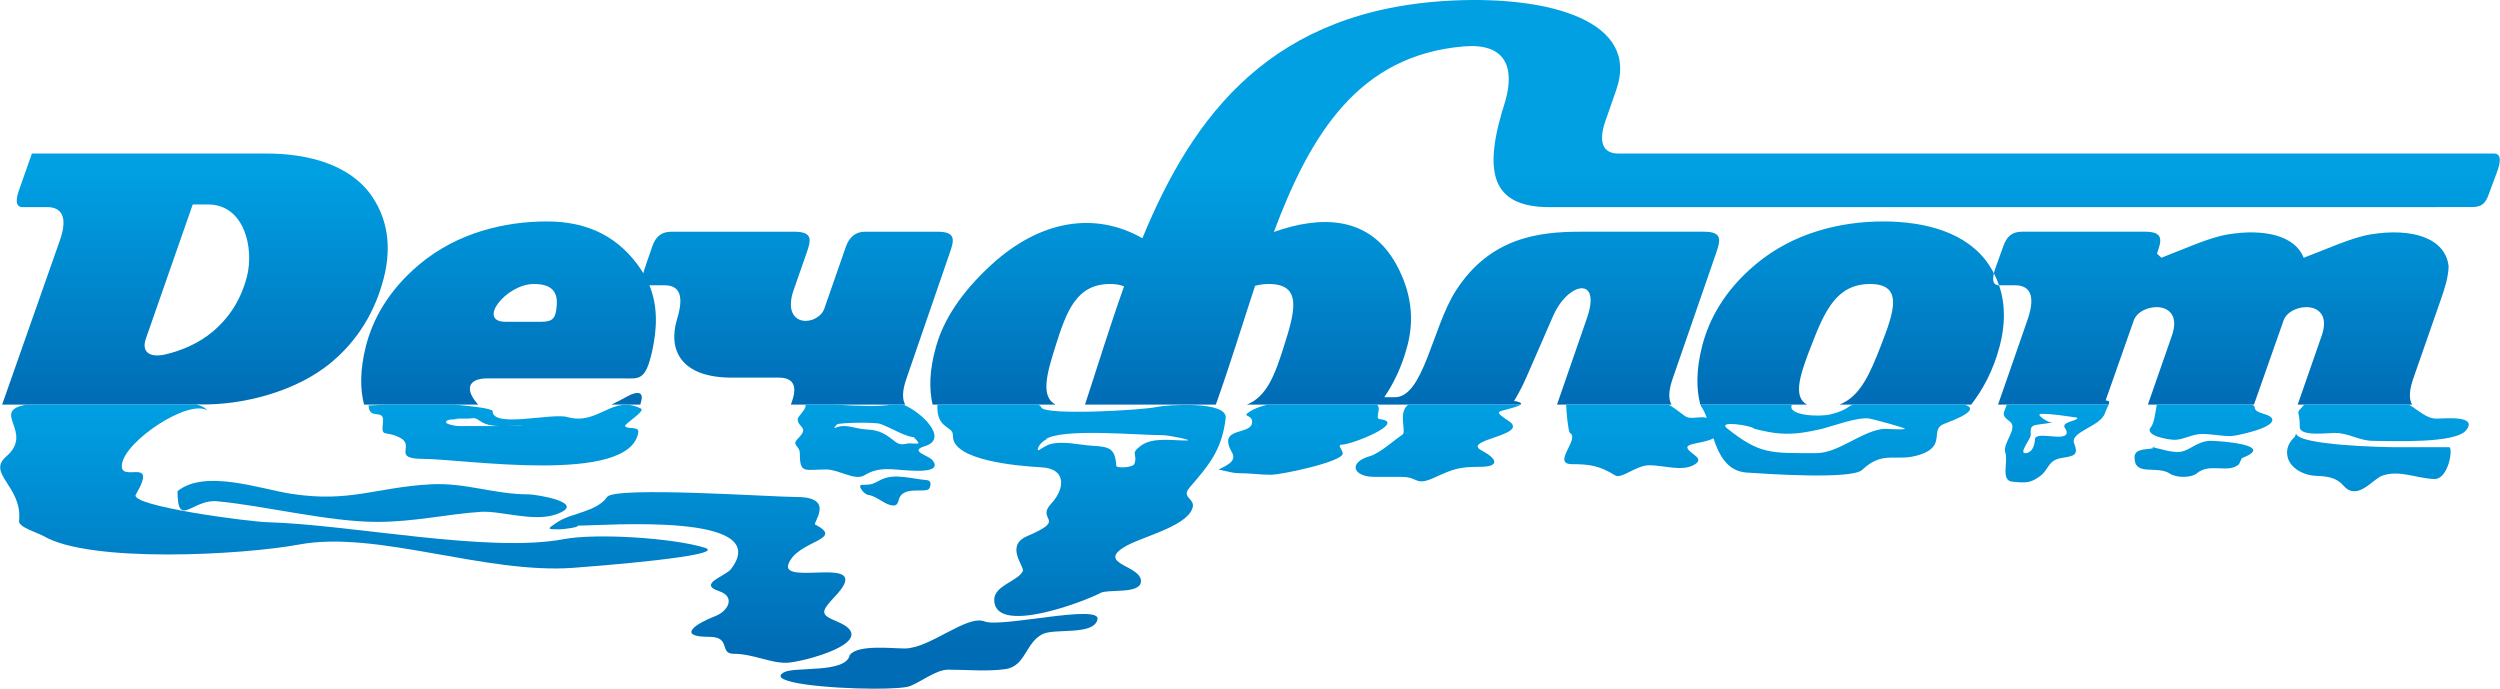
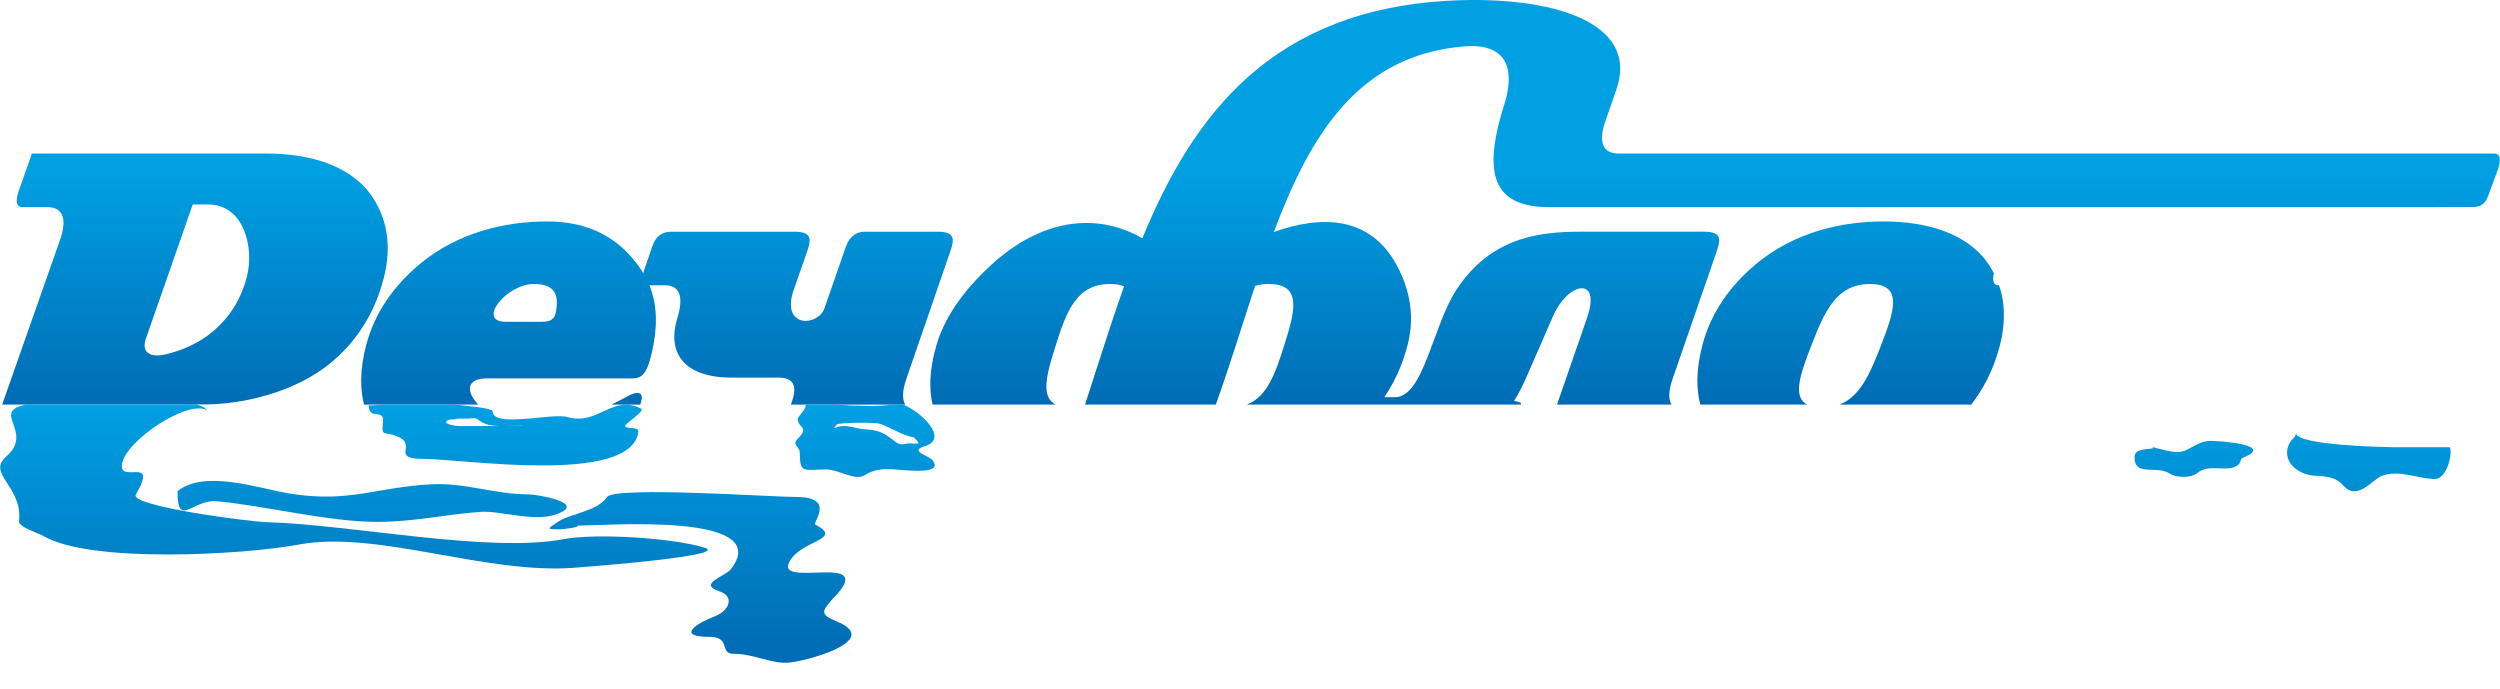
<svg xmlns="http://www.w3.org/2000/svg" version="1.1" id="Layer_1" x="0px" y="0px" width="2708px" height="746px" viewBox="0 0 2708 746" xml:space="preserve">
  <g id="Слой_x0020_1">
    <g id="_1967561707200">
      <g>
        <linearGradient id="SVGID_1_" gradientUnits="userSpaceOnUse" x1="218.444" y1="330.886" x2="218.464" y2="584.176" gradientTransform="matrix(0.999 0 0 -0.999 -7.085 769.267)">
          <stop offset="0" style="stop-color:#006CB5" />
          <stop offset="1" style="stop-color:#00A0E3" />
        </linearGradient>
        <path fill="url(#SVGID_1_)" d="M213.806,438.275l-1.089-0.33c1.658,0.03,3.287,0.04,4.976,0.08 c41.908,0.909,101.748-12.367,141.529-45.774c19.33-16.204,44.325-44.196,56.304-90.391c7.263-27.992,7.213-59.431-12.068-88.412 c-23.676-35.375-69.891-47.163-115.275-47.163l-253.618,0.03l-13.866,39.351c-2.107,5.874-5.954,18.671,3.727,18.671h26.743 c15.515,0,22.777,10.79,13.547,36.404L2.316,438.275H28.69H213.806L213.806,438.275z M158.011,366.806L158.011,366.806 l50.76-145.316h16.614c39.171,0,50.17,47.083,42.038,78.402c-7.843,30.29-24.246,48.642-36.914,59.271 c-14.675,12.318-33.406,20.729-52.078,24.885C163.147,387.455,152.687,382.041,158.011,366.806L158.011,366.806z" />
        <linearGradient id="SVGID_2_" gradientUnits="userSpaceOnUse" x1="686.426" y1="330.849" x2="686.446" y2="584.189" gradientTransform="matrix(0.999 0 0 -0.999 -7.085 769.267)">
          <stop offset="0" style="stop-color:#006CB5" />
          <stop offset="1" style="stop-color:#00A0E3" />
        </linearGradient>
        <path fill="url(#SVGID_2_)" d="M679.514,429.374c-5.784,3.227-11.578,6.184-17.343,8.901H693.6l0.999-3.916 C697.336,423.63,689.524,423.8,679.514,429.374L679.514,429.374z" />
        <linearGradient id="SVGID_3_" gradientUnits="userSpaceOnUse" x1="719.44" y1="330.847" x2="719.46" y2="584.137" gradientTransform="matrix(0.999 0 0 -0.999 -7.085 769.267)">
          <stop offset="0" style="stop-color:#006CB5" />
          <stop offset="1" style="stop-color:#00A0E3" />
        </linearGradient>
        <path fill="url(#SVGID_3_)" d="M394.366,438.275h5.005h0.45h18.801h73.797h25.525c-0.909-0.999-1.789-2.028-2.628-3.107 c-12.088-15.464-6.344-25.305,12.638-25.295h147.374c17.083,0.18,24.025,2.728,31.179-29.949 c4.955-22.618,6.594-47.174-3.057-70.9h16.474c15.515,0,21.509,10.38,13.546,36.404c-10.13,33.108,3.427,63.617,59.361,63.617 h50.7c15.045,0,20.51,8.062,14.405,25.575l-1.269,3.656h15.774h32.038h60.08h13.807h2.208 c-3.477-5.805-3.356-15.375,1.688-29.381l46.264-134.167c4.945-14.186,7.763-23.747-13.137-23.747h-78.433 c-10.799,0-17.372,6.664-20.759,16.424l-22.888,65.755c-5.844,19.93-46.055,23.257-34.546-16.364l14.705-42.068 c4.955-14.176,7.763-23.747-13.137-23.747c-26.144,0-26.144,0-133.147,0c-10.8,0-17.054,5.625-20.42,15.395l-8.052,23.367 c-0.59,1.738-1.319,3.916-1.858,6.174c-0.729-1.229-1.509-2.458-2.328-3.676c-23.417-35.105-56.953-52.378-101.969-52.378 c-45.005,0-96.894,11.698-138.572,46.773c-34.026,28.731-50.261,59.911-57.463,87.683 C389.451,401.582,390.261,422.461,394.366,438.275L394.366,438.275z M964.561,438.275L964.561,438.275z M578.235,307.625 L578.235,307.625c20.08,0,25.974,9.031,24.815,23.337c-1.009,13.207-3.687,17.592-16.534,17.592h-38.881 C516.186,348.554,548.324,307.625,578.235,307.625L578.235,307.625z" />
        <linearGradient id="SVGID_4_" gradientUnits="userSpaceOnUse" x1="1866.668" y1="330.757" x2="1866.688" y2="584.047" gradientTransform="matrix(0.999 0 0 -0.999 -7.085 769.267)">
          <stop offset="0" style="stop-color:#006CB5" />
          <stop offset="1" style="stop-color:#00A0E3" />
        </linearGradient>
        <path fill="url(#SVGID_4_)" d="M2701.468,166.295h-948.529c-15.515,0-22.777-10.789-13.536-36.404l11.389-32.688 c25.844-74.176-71.769-101.5-176.645-96.664c-196.376,9.051-281.641,123.767-336.727,257.524 c-50.909-29.041-110.221-20.04-163.418,28.592c-33.066,30.23-51.769,59.891-59.75,87.653 c-7.992,27.273-7.763,48.143-4.057,63.967h5.225h109.182h18.832c-16.634-8.642-9.521-33.687-0.07-63.477 c11.809-37.474,22.518-67.174,59.031-67.174c6.334,0,11.329,0.919,15.186,2.607c-15.275,42.737-28.572,86.254-42.318,128.043 h141.729c15.335-42.947,28.682-86.684,42.498-128.652c4.426-1.289,9.36-1.998,14.875-1.998c36.504,0,28.362,29.7,16.624,66.703 c-9.511,30.181-18.312,55.296-40.431,63.947h22.628h118.433h34.026h121.39c1.988-1.799-1.409-3.077-6.993-3.966 c4.875-8.062,9.32-16.504,13.217-25.415l28.892-66.234c16.653-38.172,53.307-43.797,36.533,2.767l-32.138,92.848h9.939h110.87 h3.197c-3.467-5.805-3.347-15.375,1.698-29.381l46.434-134.167c4.855-14.206,7.763-23.747-13.137-23.747h-133.148 c-45.194,0-98.272,6.024-135.445,63.917c-25.435,39.631-34.915,115.386-66.055,115.386h-11.519 c10.07-14.676,19.211-33.067,25.136-55.975c7.393-27.762,4.655-57.423-11.929-87.653 c-29.171-53.317-82.248-53.367-132.778-35.355c40.101-106.994,92.389-191.48,205.807-201.031 c44.315-3.716,55.544,21.569,44.955,59.091c-24.166,74.876-17.193,115.136,48.302,115.046c26.145-0.07,890.687-0.07,997.69-0.07 c10.799,0,15.186-3.047,18.771-12.708l9.7-26.054C2707.412,179.152,2711.149,166.295,2701.468,166.295L2701.468,166.295z M2127.807,438.275h7.373c12.328-15.824,23.977-36.693,31.049-63.957c5.355-20.669,6.693-43.257-0.869-65.295h-0.12 c-7.032,0-6.933-6.793-5.464-12.977c-1.648-3.167-3.457-6.314-5.525-9.42c-23.437-35.096-69.311-46.764-114.316-46.764 c-45.016,0-96.943,11.668-138.572,46.773c-34.066,28.691-50.261,59.92-57.463,87.683c-7.083,27.264-6.254,48.133-2.139,63.957 h1.039h98.233h16.304c-15.984-8.651-7.063-33.787,4.645-63.947c14.366-37.003,27.184-66.703,63.617-66.703 s26.194,29.7,11.828,66.703c-11.718,30.16-22.317,55.296-45.015,63.947h14.944H2127.807L2127.807,438.275z M1957.336,438.275 L1957.336,438.275z" />
        <linearGradient id="SVGID_5_" gradientUnits="userSpaceOnUse" x1="2415.537" y1="330.712" x2="2415.557" y2="584.002" gradientTransform="matrix(0.999 0 0 -0.999 -7.085 769.267)">
          <stop offset="0" style="stop-color:#006CB5" />
          <stop offset="1" style="stop-color:#00A0E3" />
        </linearGradient>
-         <path fill="url(#SVGID_5_)" d="M2182.883,309.023c15.504,0,22.588,10.719,13.376,37.243l-31.968,92.009h9.42h110.391 c1.199-2.827,0.959-4.066-3.256-4.575l30.459-86.595c7.003-19.93,55.146-23.257,41.339,16.364l-26.054,74.806h9.641h102.537 h2.728l32.079-91.17c6.992-19.91,55.135-23.247,41.338,16.364l-26.044,74.806h7.163h113.407h3.337 c-3.477-5.805-3.357-15.375,1.688-29.381l29.291-83.967c4.366-12.558,8.113-23.876,8.612-36.184 c-3.177-30.83-39.341-42.238-84.456-34.835c-20.619,3.387-46.994,15.685-72.559,25.335c-9.07-23.667-42.059-31.898-82.078-25.335 c-20.439,3.356-46.554,15.475-71.998,25.275c-1.609-1.479-3.228-2.967-4.855-4.456c5.024-14.156,7.771-23.747-13.127-23.747 c-26.154,0-26.154,0-133.148,0c-10.799,0-16.443,5.395-19.939,15.095l-8.532,23.667c-0.63,1.758-1.349,3.996-1.897,6.304 c2.227,4.286,4.096,8.622,5.584,12.977H2182.883L2182.883,309.023z" />
      </g>
      <g>
        <linearGradient id="SVGID_6_" gradientUnits="userSpaceOnUse" x1="390.928" y1="63.86" x2="390.947" y2="331.369" gradientTransform="matrix(0.999 0 0 -0.999 -7.085 769.267)">
          <stop offset="0" style="stop-color:#006CB5" />
          <stop offset="1" style="stop-color:#00A0E3" />
        </linearGradient>
        <path fill="url(#SVGID_6_)" d="M763.221,593.252c-33.606-10.42-116.924-16.024-152.879-9.201 c-80.49,15.285-231.36-15.954-320.711-18.392c-20.77-0.56-149.731-17.603-142.539-29.891 c25.345-43.267-18.642-10.64-14.935-33.327c4.136-25.435,71.918-70.3,92.408-57.922c-1.868-2.598-5.635-4.646-10.76-6.244H28.69 c-40.13,7.232,9.021,29.381-21.828,56.114c-21.908,18.972,17.842,32.158,13.786,70.12c-0.699,6.563,21.179,12.997,26.443,16.095 c50.19,29.601,215.276,20.649,277.025,9.2c83.946-15.574,200.94,32.108,296.575,25.285 C641.212,613.631,791.273,601.943,763.221,593.252L763.221,593.252z" />
        <linearGradient id="SVGID_7_" gradientUnits="userSpaceOnUse" x1="713.717" y1="63.837" x2="713.737" y2="331.344" gradientTransform="matrix(0.999 0 0 -0.999 -7.085 769.267)">
          <stop offset="0" style="stop-color:#006CB5" />
          <stop offset="1" style="stop-color:#00A0E3" />
        </linearGradient>
        <path fill="url(#SVGID_7_)" d="M399.371,438.275c-0.479,17.832,17.184,3.526,15.515,18.611 c-2.058,18.521,1.419,8.531,18.353,17.213c17.173,8.821-9.711,22.957,25.244,22.957c42.678,0,223.709,28.502,232.93-28.691 c1.158-7.183-12.139-2.817-14.336-6.883c-1.119-2.048,22.498-16.284,17.203-18.932c-31.26-15.624-45.925,18.701-79.741,9.181 c-16.783-4.725-80.899,12.288-80.899-6.313c0-2.787-21.319-5.414-41.22-7.143h-73.797l-18.642,0.938l0,0l-0.159-0.938H399.371 L399.371,438.275z M872.443,438.275c1.639,4.985-8.342,12.428-8.342,15.744c0,9.411,12.927,8.292,0.569,20.659 c-8.052,8.053,1.719,7.433,1.719,16.634c0,22.418,5.344,17.213,28.691,17.213c13.347,0,31.159,12.628,41.299,6.313 c16.384-10.21,30.909-5.834,49.341-5.164c5.115,0.189,35.994,2.717,24.097-11.479c-4.057-4.845-25.595-9.61-8.032-14.904 c26.693-8.082-4.036-37.354-23.417-45.016h-13.807c-8.691,2.237-36.063,1.548-60.08,0H872.443L872.443,438.275z M994.901,479.844 L994.901,479.844c0.479,1.579-9.7-0.05-12.048,0.569c-10.39,2.728-11.389-1.328-21.219-8.031 c-8.771-5.965-15.295-6.704-25.824-7.463c-8.452-0.6-18.691-5.075-26.964-2.857c-4.765,1.269-7.582,3.467-2.297-2.298 c1.768-1.938,40.829-2.717,47.043-0.579c10.3,3.547,26.804,13.826,36.145,14.336C990.046,474.1,994.272,477.746,994.901,479.844 L994.901,479.844z M564.617,460.913L564.617,460.913c8.901,0-8.521,0.43-14.705,0.539 C555.028,461.252,560.082,460.913,564.617,460.913z M505.536,453.45L505.536,453.45c8.352,0,7.402-2.338,14.905,2.867 c5.245,3.637,12.008,4.855,19.131,5.165h-43.796c-1.709,0-12.777-1.918-12.618-4.017c0.33-4.365,10.34-2.647,13.767-3.446h-5.734 C495.936,453.131,500.701,453.45,505.536,453.45z" />
        <linearGradient id="SVGID_8_" gradientUnits="userSpaceOnUse" x1="1583.314" y1="63.77" x2="1583.334" y2="331.279" gradientTransform="matrix(0.999 0 0 -0.999 -7.085 769.267)">
          <stop offset="0" style="stop-color:#006CB5" />
          <stop offset="1" style="stop-color:#00A0E3" />
        </linearGradient>
-         <path fill="url(#SVGID_8_)" d="M1015.42,438.275c-1.338,27.203,17.224,22.527,16.773,33.526 c-1.139,27.413,71.859,33.018,96.385,34.426c26.714,1.539,25.045,23.157,10.319,39.012 c-17.872,19.261,18.872,16.184-26.384,35.574c-24.355,10.43-2.287,33.247-4.595,37.862 c-5.485,10.989-30.979,15.595-30.979,30.979c0,39.321,98.032,1.799,115.315-7.462c7.982-4.267,42.588,1.608,43.606-12.049 c1.289-17.433-46.394-18.791-19.51-36.713c16.953-11.299,67.582-22.009,75.155-42.448c4.235-11.438-12.888-11.309-2.867-22.947 c20.659-24.006,35.024-40.42,39.011-75.155c2.168-18.901-63.707-14.416-74.576-12.048c-17.202,3.736-121.17,9.29-125.065,0.569 c-0.569-1.259-1.759-2.278-3.407-3.127H1015.42L1015.42,438.275z M1373.186,438.275c-7.312,1.628-14.036,4.056-19.711,7.712 c-9.101,5.874,2.867,2.678,2.867,10.899c0,15.635-38.562,4.046-21.808,33.277c5.824,10.159-7.803,14.805-15.385,18.921 c1.559-1.408,13.257,3.457,22.847,3.457c11.869,0,23.377,1.718,34.416,1.718c12.288,0,78.033-14.226,78.033-22.947 c0-4.336-6.924-9.75-0.58-9.75c10.609,0,70.7-24.086,40.729-27.543c-5.874-0.68,2.229-11.229-2.977-15.744H1373.186 L1373.186,438.275z M1525.645,438.275c-11.709,7.643-1.998,29.371-6.374,32.388c-10.819,7.433-24.925,20.479-35.574,23.517 c-23.657,6.764-18.242,22.378,5.165,22.378h29.261c19.061,0,14.286,10.569,36.144,0.569 c19.691-9.001,25.925-11.469,48.762-11.469c22.698,0,18.223-9.131,1.729-17.792c-22.058-11.568,52.259-16.313,29.83-31.549 c-18.201-12.348-12.308-9.311,6.884-15.484c2.957-0.959,4.735-1.799,5.564-2.558H1525.645L1525.645,438.275z M1696.485,438.275 c0.11,8.111,2.318,29.66,4.076,30.67c11.169,6.304-20.26,33.836,2.298,33.836c19.371,0,30.141,1.878,46.464,12.058 c7.243,4.506,22.737-10.909,37.293-10.909c14.646,0,34.735,6.794,47.623,0c13.906-7.332-3.327-11.708-6.313-18.352 c-2.577-5.754,18.212-5.175,28.022-10.839c6.113,18.062,14.845,35.675,36.014,37.143c22.718,1.559,113.848,7.643,125.076-2.867 c23.746-22.247,36.464-7.712,63.107-16.644c28.651-9.6,9.59-27.253,25.814-33.267c30.939-11.488,33.047-17.652,21.848-20.829 h-120.449c-6.624,1.988-5.705,5.764-24.177,10.499c-12.497,3.207-47.972,1.329-42.147-10.499h-98.232 c-0.59,0.549-0.72,1.169-0.17,1.888c2.417,3.177,4.355,7.493,6.144,12.438c-8.252-2.247-17.522,2.518-23.717-2.018 c-8.611-6.323-13.347-10.09-17.702-12.308H1696.485L1696.485,438.275z M1137.969,474.849L1137.969,474.849l-5.754,1.149 c17.752-12.527,100.131-4.596,127.593-4.596c6.254,0,34.666,5.744,25.295,5.744c-16.673,0-36.634-3.776-49.44,5.744 c-12.128,9.031-2.957,8.152-6.894,19.551c-1.429,4.156-19.341,4.905-19.54,2.288c-1.359-17.713-5.705-20.89-25.285-21.839 c-14.026-0.669-34.086-6.264-48.282-1.139c-2.567,0.93-7.513,4.166-10.34,5.744 C1121.575,489.574,1126.51,475.988,1137.969,474.849L1137.969,474.849z M2037.956,464.819L2037.956,464.819 c-24.186,4.096-46.993,26.004-70.59,26.004c-48.741,0-60.88,1.729-96.614-26.863c-11.049-8.852,26.055-3.097,29.44,0.289 l-2.856-0.579c28.642,7.812,45.195,8.142,74.886,1.149c13.466-3.178,39.28-13.397,52.877-11.439 c2.968,0.43,40.081,10.38,38.292,11.149C2059.924,466.018,2043.072,463.95,2037.956,464.819L2037.956,464.819z" />
        <linearGradient id="SVGID_9_" gradientUnits="userSpaceOnUse" x1="2431.784" y1="63.707" x2="2431.804" y2="331.216" gradientTransform="matrix(0.999 0 0 -0.999 -7.085 769.267)">
          <stop offset="0" style="stop-color:#006CB5" />
          <stop offset="1" style="stop-color:#00A0E3" />
        </linearGradient>
-         <path fill="url(#SVGID_9_)" d="M2173.711,438.275c-2.308,8.332-7.283,10.68,3.027,18.042c10.27,7.333-8.092,23.776-4.596,33.847 c3.396,9.76-5.234,30.25,7.463,31.559c15.154,1.559,19.711,1.488,29.83-5.744c10.6-7.562,8.103-17.603,24.676-20.08 c13.326-1.988,17.322-3.427,12.617-15.485c-4.984-12.777,28.322-18.161,33.277-32.697c1.459-4.286,3.187-7.312,4.096-9.44 H2173.711L2173.711,438.275z M2336.231,438.275c-1.359,7.782-2.918,20.5-6.314,24.346c-7.951,9.011,18.422,13.956,26.395,13.776 c9.12-0.21,18.141-6.313,29.25-6.313c10.43,0,20.07,2.298,30.99,2.298c4.295,0,50.908-9.171,44.166-19.501 c-3.406-5.235-18.353-4.745-18.353-11.479c0-1.358-1.358-2.368-3.597-3.127H2336.231z M2496.031,438.275 c-10.719,12.018-4.895,3.027-4.895,24.346c0,10.46,30.549,6.323,37.861,6.323c15.605,0,26.265,8.602,41.879,8.602 c19.83,0,88.502,3.287,100.4-11.479c13.396-16.653-23.956-12.617-32.138-12.617c-10.779,0-19.351-8.901-29.7-15.175H2496.031 L2496.031,438.275z M2238.127,458.615L2238.127,458.615c-5.125,3.187,0.57,5.534,0.57,9.75c0,10.979-33.797-2.218-34.426,7.463 c-0.37,5.784-2.108,13.507-9.172,14.915c-9.979,1.988,4.586-15.265,4.586-19.511c0-5.834-0.959-9.331,5.165-10.899 c2.208-0.56,23.886-2.867,16.634-2.867c-3.577,0-17.604-9.181-10.33-9.181c14.115,0,24.565,2.288,38.441,4.017 C2252.434,454.569,2242.573,455.848,2238.127,458.615z" />
        <linearGradient id="SVGID_10_" gradientUnits="userSpaceOnUse" x1="410.574" y1="63.847" x2="410.594" y2="331.377" gradientTransform="matrix(0.999 0 0 -0.999 -7.085 769.267)">
          <stop offset="0" style="stop-color:#006CB5" />
          <stop offset="1" style="stop-color:#00A0E3" />
        </linearGradient>
        <path fill="url(#SVGID_10_)" d="M467.095,524.59c-59.611,3.116-87.514,20.1-151.46,10.329 c-33.616-5.145-93.598-27.043-123.348-2.877c0,40.909,16.244,8.542,42.448,10.909c51.528,4.655,121.129,22.368,173.837,22.368 c40.43,0,75.755-8.472,112.448-10.899c21.039-1.389,56.784,11.189,80.89,2.877c36.604-12.647-21.559-21.808-29.251-21.808 C535.217,535.489,504.448,522.632,467.095,524.59L467.095,524.59z" />
        <linearGradient id="SVGID_11_" gradientUnits="userSpaceOnUse" x1="766.672" y1="63.831" x2="766.692" y2="331.352" gradientTransform="matrix(0.999 0 0 -0.999 -7.085 769.267)">
          <stop offset="0" style="stop-color:#006CB5" />
          <stop offset="1" style="stop-color:#00A0E3" />
        </linearGradient>
        <path fill="url(#SVGID_11_)" d="M906.549,673.183c-18.242-7.553-17.843-10.38-1.719-27.543 c44.316-47.184-61.919-9.291-50.49-35.564c10.93-25.105,61.289-25.165,28.682-41.879c-3.137-1.618,22.498-29.841-20.07-29.841 c-25.994,0-197.194-11.838-205.396,0c-11.1,16.045-38.362,17.153-53.348,26.964c-12.287,8.042-12.038,8.032,2.298,8.032 c3.497,0,20.72-2.059,19.501-4.017c29.88,0,213.238-14.775,165.806,47.054c-6.154,8.012-36.684,16.074-12.628,24.086 c17.633,5.874,9.811,21.499-4.585,26.963c-19.352,7.354-43.388,22.378-6.314,22.378c24.076,0,10.41,18.362,26.384,18.362 c20.96,0,39.401,10.14,57.384,9.75C868.556,717.568,957.978,694.471,906.549,673.183L906.549,673.183z" />
        <linearGradient id="SVGID_12_" gradientUnits="userSpaceOnUse" x1="977.904" y1="63.815" x2="977.924" y2="331.335" gradientTransform="matrix(0.999 0 0 -0.999 -7.085 769.267)">
          <stop offset="0" style="stop-color:#006CB5" />
          <stop offset="1" style="stop-color:#00A0E3" />
        </linearGradient>
-         <path fill="url(#SVGID_12_)" d="M954.74,519.435c-9.261,4.456-8.921,5.725-20.649,5.725c-6.204-0.25,1.309,10.09,6.314,10.909 c10.739,1.738,18.251,11.469,27.532,11.469c5.765,0,4.646-6.404,7.463-10.33c7.442-10.43,29.071-2.447,31.549-8.602 c1.918-4.766,1.378-8.252-3.447-8.602C988.127,518.865,969.376,512.382,954.74,519.435L954.74,519.435z" />
        <linearGradient id="SVGID_13_" gradientUnits="userSpaceOnUse" x1="928.605" y1="63.819" x2="928.625" y2="331.329" gradientTransform="matrix(0.999 0 0 -0.999 -7.085 769.267)">
          <stop offset="0" style="stop-color:#006CB5" />
          <stop offset="1" style="stop-color:#00A0E3" />
        </linearGradient>
        <path fill="url(#SVGID_13_)" d="M920.315,709.896c0.04-0.05,0.09-0.09,0.13-0.14c0.2-0.879,0.439-1.738,0.439-2.728 L920.315,709.896z" />
        <linearGradient id="SVGID_14_" gradientUnits="userSpaceOnUse" x1="1025.31" y1="63.812" x2="1025.33" y2="331.339" gradientTransform="matrix(0.999 0 0 -0.999 -7.085 769.267)">
          <stop offset="0" style="stop-color:#006CB5" />
          <stop offset="1" style="stop-color:#00A0E3" />
        </linearGradient>
-         <path fill="url(#SVGID_14_)" d="M1066.619,673.183c-19.15-7.803-59.23,29.251-86.634,29.251c-13.247,0-51.878-4.556-59.541,7.322 c-4.625,19.931-59.511,12.008-71.259,18.492c-20.54,11.349,49.7,17.662,97.503,17.752c18.712,0.03,33.986-0.889,39.031-2.827 c12.238-4.705,28.352-17.782,41.31-17.782c20.379,0,41.848,2.188,61.958-0.58c21.968-3.026,21.708-28.512,40.16-37.862 c13.427-6.812,55.745,1.849,59.661-16.063C1192.545,653.852,1083.773,680.175,1066.619,673.183z" />
        <linearGradient id="SVGID_15_" gradientUnits="userSpaceOnUse" x1="2341.888" y1="63.785" x2="2341.908" y2="331.21" gradientTransform="matrix(0.999 0 0 -0.999 -7.085 769.267)">
          <stop offset="0" style="stop-color:#006CB5" />
          <stop offset="1" style="stop-color:#00A0E3" />
        </linearGradient>
        <path fill="url(#SVGID_15_)" d="M2330.487,484.43c1.009,0.1,1.928,0.34,2.896,0.499c0.49-0.289,0.898-0.629,1.129-1.068 L2330.487,484.43z" />
        <linearGradient id="SVGID_16_" gradientUnits="userSpaceOnUse" x1="2385.848" y1="63.697" x2="2385.868" y2="331.22" gradientTransform="matrix(0.999 0 0 -0.999 -7.085 769.267)">
          <stop offset="0" style="stop-color:#006CB5" />
          <stop offset="1" style="stop-color:#00A0E3" />
        </linearGradient>
        <path fill="url(#SVGID_16_)" d="M2394.742,477.546c-15.625,0-23.486,12.049-35.564,12.049c-10.091,0-17.383-3.268-25.795-4.666 c-4.846,2.877-21.249-0.619-21.249,10.399c0,21.379,23.976,8.223,38.442,17.783c7.062,4.665,23.057,4.675,29.25-0.569 c13.237-11.189,32.019-0.141,44.187-8.612c3.007-2.098,2.927-7.173,5.155-8.031 C2465.732,481.832,2404.483,477.546,2394.742,477.546L2394.742,477.546z" />
        <linearGradient id="SVGID_17_" gradientUnits="userSpaceOnUse" x1="2575.573" y1="63.694" x2="2575.593" y2="331.206" gradientTransform="matrix(0.999 0 0 -0.999 -7.085 769.267)">
          <stop offset="0" style="stop-color:#006CB5" />
          <stop offset="1" style="stop-color:#00A0E3" />
        </linearGradient>
        <path fill="url(#SVGID_17_)" d="M2652.916,484.43h-56.225c-15.634,0-107.604-2.078-109.58-14.915l-1.129,3.246 c0.549,0.3-8.622,6.124-8.622,17.403c0,15.534,16.644,24.596,30.979,25.245c12.717,0.569,22.088,1.479,30.41,10.898 c14.705,16.664,31.389-7.223,41.299-10.898c18.672-6.924,37.883,2.957,56.804,3.446 C2652.507,519.255,2657.492,484.43,2652.916,484.43L2652.916,484.43z" />
      </g>
    </g>
  </g>
</svg>